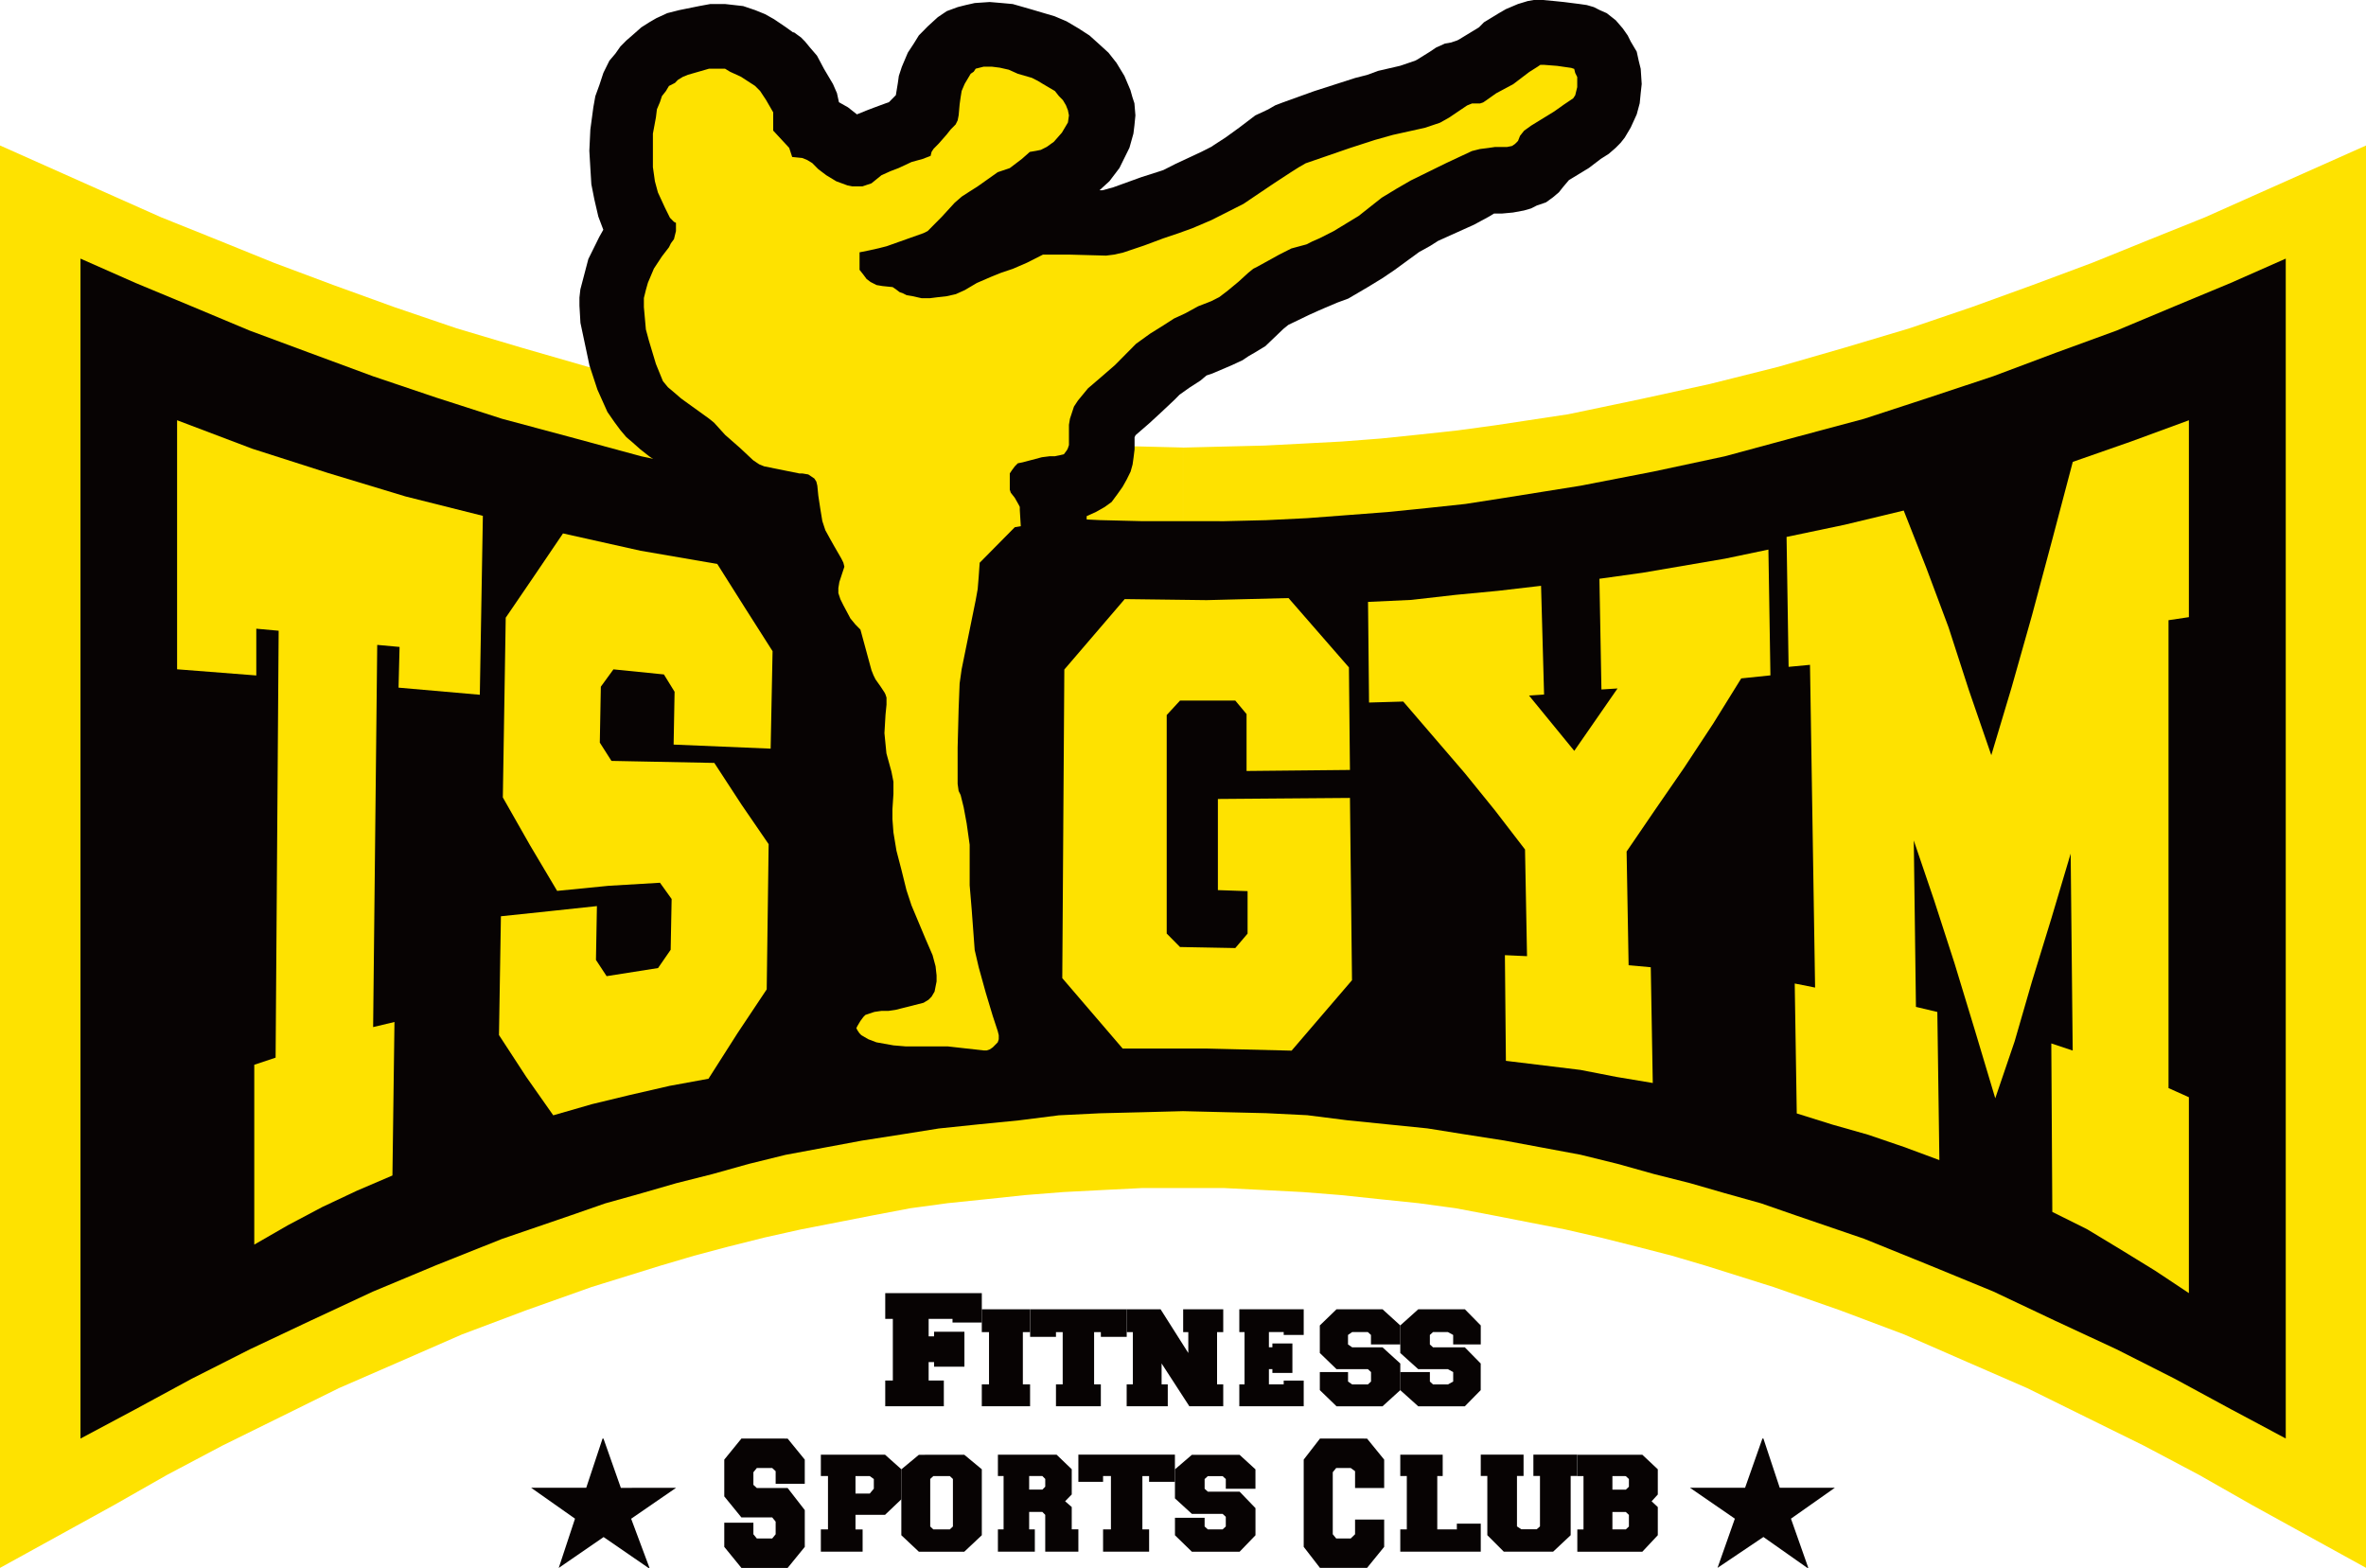
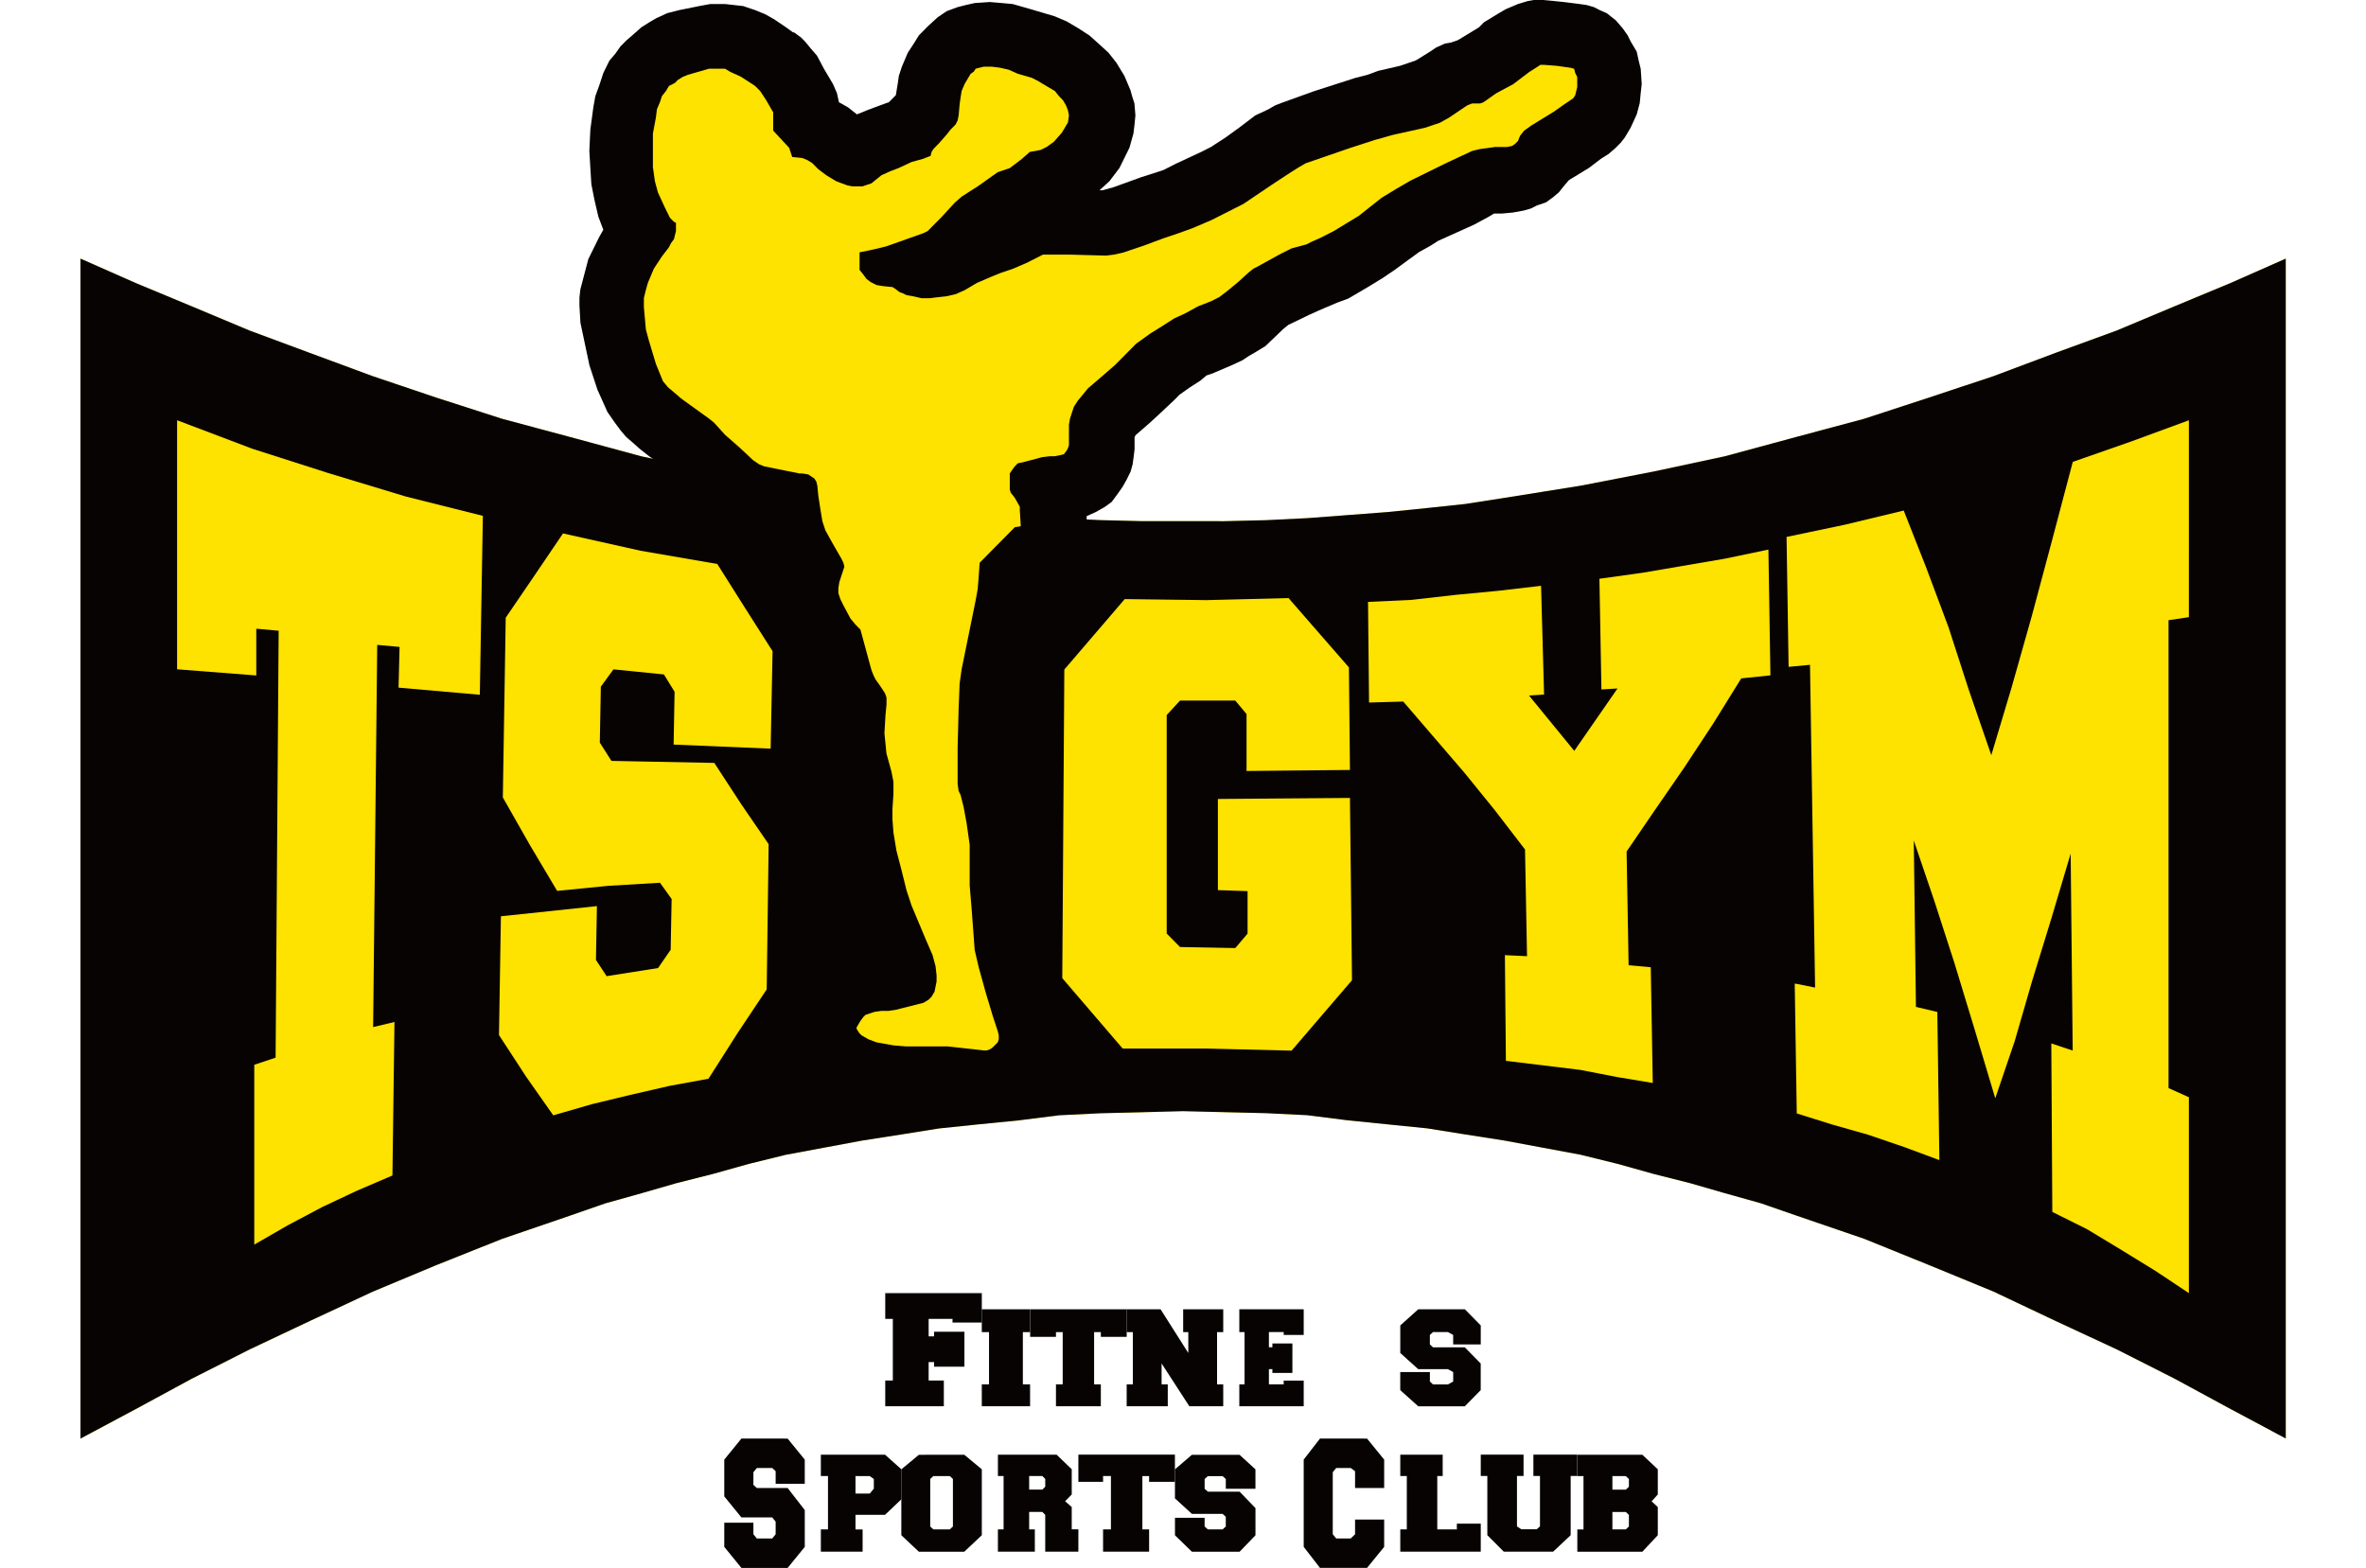
<svg xmlns="http://www.w3.org/2000/svg" id="グループ_123" data-name="グループ 123" width="163.779" height="108.545" viewBox="0 0 163.779 108.545">
  <path id="パス_752" data-name="パス 752" d="M120.489,177.685h1.052v1.783h-4.056v-1.783h.526v-4.267h-.526v-1.783h6.685v2.038h-2.028v-.255h-1.652v1.21h.376v-.318h2.1v2.42h-2.1v-.319h-.376Z" transform="translate(-56.207 -82.113)" fill="#070303" fill-rule="evenodd" />
  <path id="パス_753" data-name="パス 753" d="M130.3,178.98h.5v-3.62h-.5v-1.58h3.342v1.58h-.5v3.62h.5v1.514H130.3Z" transform="translate(-62.338 -83.139)" fill="#070303" fill-rule="evenodd" />
  <path id="パス_754" data-name="パス 754" d="M141.606,175.36h-.466v3.62h.466v1.514H138.5V178.98h.466v-3.62H138.5v.329h-1.788V173.78h6.685v1.909h-1.788Z" transform="translate(-65.404 -83.139)" fill="#070303" fill-rule="evenodd" />
  <path id="パス_755" data-name="パス 755" d="M151.944,178.98h.427v1.514h-2.845V178.98h.427v-3.62h-.427v-1.58h2.347l1.92,3.028V175.36h-.356v-1.58h2.774v1.58h-.427v3.62h.427v1.514h-2.347l-1.92-2.962Z" transform="translate(-71.536 -83.139)" fill="#070303" fill-rule="evenodd" />
  <path id="パス_756" data-name="パス 756" d="M167.549,178.717h1.385v1.777h-4.457V178.98h.361v-3.62h-.361v-1.58h4.457v1.777h-1.385v-.2h-1.024v1.053h.241v-.263h1.385v2.04h-1.385v-.263h-.241v1.053h1.024Z" transform="translate(-78.689 -83.139)" fill="#070303" fill-rule="evenodd" />
-   <path id="パス_757" data-name="パス 757" d="M175.159,176.808V174.9l1.157-1.119H179.5l1.23,1.119v1.316H178.7v-.658l-.217-.2H177.4l-.289.2v.658l.289.2h2.1l1.23,1.119v1.843l-1.23,1.119h-3.183l-1.157-1.119v-1.251h1.953v.658l.289.2h1.085l.217-.2v-.658l-.217-.2h-2.17Z" transform="translate(-83.799 -83.14)" fill="#070303" fill-rule="evenodd" />
  <path id="パス_758" data-name="パス 758" d="M185.839,176.808V174.9l1.246-1.119h3.225l1.1,1.119v1.316H189.5v-.658l-.367-.2h-1.026l-.22.2v.658l.22.2h2.2l1.1,1.119v1.843l-1.1,1.119h-3.225l-1.246-1.119v-1.251h2.052v.658l.22.2h1.026l.367-.2v-.658l-.367-.2h-2.052Z" transform="translate(-88.909 -83.14)" fill="#070303" fill-rule="evenodd" />
-   <path id="パス_759" data-name="パス 759" d="M75.434,190.943l-1.13,3.407H70.491l3.036,2.138L72.4,199.9l3.107-2.138,3.107,2.138h.071l-1.271-3.407,3.107-2.138H76.7l-1.2-3.407Z" transform="translate(-33.724 -91.351)" fill="#070303" />
  <path id="パス_760" data-name="パス 760" d="M97.309,190.943,96.123,192.4v2.547l1.186,1.456h2.133l.237.291v.874l-.237.291H98.375l-.237-.291v-.8H96.123v1.674l1.186,1.456h3.2l1.186-1.456v-2.547l-1.186-1.529H98.375l-.237-.219v-.873l.237-.291h1.067l.237.218v.873h2.015V192.4l-1.186-1.456Z" transform="translate(-45.987 -91.351)" fill="#070303" />
  <path id="パス_761" data-name="パス 761" d="M112.607,195.439v-.671l-.282-.2h-.987v1.209h.987Zm-1.269,2.82h.493V199.8H108.94v-1.544h.494v-3.693h-.494v-1.477h4.443l1.128,1.007v2.081l-1.128,1.074h-2.045Z" transform="translate(-52.119 -92.377)" fill="#070303" fill-rule="evenodd" />
  <path id="パス_762" data-name="パス 762" d="M121.834,194.566l-.214.2v3.29l.214.2h1.143l.214-.2v-3.29l-.214-.2Zm2.143-1.477,1.214,1.007v4.565l-1.214,1.142h-3.143l-1.214-1.142V194.1l1.214-1.007Z" transform="translate(-57.228 -92.377)" fill="#070303" fill-rule="evenodd" />
  <path id="パス_763" data-name="パス 763" d="M135.714,195.3v-.537l-.2-.2H134.6v.94h.917Zm-.721,4.5h-2.556v-1.544h.393v-3.693h-.393v-1.477H136.5l1.048,1.007v1.746l-.458.47.458.4v1.544h.459V199.8h-2.294v-2.552l-.2-.2H134.6v1.209h.393Z" transform="translate(-63.36 -92.377)" fill="#070303" fill-rule="evenodd" />
  <path id="パス_764" data-name="パス 764" d="M148.014,194.566h-.466v3.693h.466V199.8h-3.187v-1.544h.544v-3.693h-.544v.4h-1.71v-1.88H149.8v1.88h-1.788Z" transform="translate(-68.47 -92.377)" fill="#070303" fill-rule="evenodd" />
  <path id="パス_765" data-name="パス 765" d="M155.934,196.11V194.1l1.173-1.007h3.3l1.1,1.007v1.343h-2.052v-.672l-.22-.2h-1.026l-.22.2v.672l.22.2h2.2l1.1,1.141v1.88l-1.1,1.141h-3.3l-1.173-1.141v-1.209h2.052v.6l.22.2h1.026l.22-.2v-.671l-.22-.2h-2.126Z" transform="translate(-74.602 -92.377)" fill="#070303" fill-rule="evenodd" />
  <path id="パス_766" data-name="パス 766" d="M174.148,190.943l-1.126,1.456v6.041l1.126,1.456h3.259l1.185-1.456v-1.892h-2.015v1.019l-.3.291h-1.007l-.237-.291v-4.294l.237-.291h1.007l.3.218v1.165h2.015V192.4l-1.185-1.456Z" transform="translate(-82.777 -91.351)" fill="#070303" />
  <path id="パス_767" data-name="パス 767" d="M189.754,198.259v-.4h1.656V199.8h-5.571v-1.544h.452v-3.693h-.452v-1.477h2.936v1.477H188.4v3.693Z" transform="translate(-88.909 -92.377)" fill="#070303" fill-rule="evenodd" />
  <path id="パス_768" data-name="パス 768" d="M198.115,199.8l-1.14-1.141v-4.1h-.455v-1.477h2.963v1.477h-.456v3.491l.3.2h1.064l.228-.2v-3.491h-.456v-1.477H203.2v1.477h-.456v4.1l-1.215,1.141Z" transform="translate(-94.019 -92.377)" fill="#070303" fill-rule="evenodd" />
  <path id="パス_769" data-name="パス 769" d="M211.764,197.05v1.209h.928l.214-.2v-.806l-.214-.2Zm0-2.484v.94h.928l.214-.2v-.537l-.214-.2Zm2.071,5.237h-4.5v-1.544h.428v-3.693h-.428v-1.477h4.5l1.071,1.007v1.746l-.429.47.429.4v1.947Z" transform="translate(-100.15 -92.377)" fill="#070303" fill-rule="evenodd" />
-   <path id="パス_770" data-name="パス 770" d="M229.3,190.943l-1.2,3.407h-3.814l3.107,2.138-1.2,3.407,3.177-2.138,3.037,2.138h.07l-1.2-3.407,3.036-2.138H230.5l-1.13-3.407Z" transform="translate(-107.303 -91.351)" fill="#070303" />
  <path id="パス_771" data-name="パス 771" d="M87,52.5H84.087l-2.842-.07-2.842-.14-2.773-.21-2.842-.211-2.7-.281-2.634-.281-2.7-.421-2.634-.421-2.634-.421-5.06-.983L49.5,48.012l-4.922-1.334-4.714-1.263-4.575-1.473-4.367-1.474-4.367-1.614-4.159-1.544-4.02-1.684-3.882-1.614L10.68,34.326v81.689l3.813-2.035,3.882-2.105,4.02-2.035,4.159-1.965,4.367-2.035,4.367-1.824,4.575-1.825,4.714-1.614L47,99.734l2.5-.7,2.426-.7,2.5-.631,2.5-.7,2.565-.632,2.634-.491,2.634-.491,2.7-.421,2.634-.421,2.7-.281,2.842-.281,2.773-.351,2.842-.14,2.842-.07L87,93.347l2.842.07,2.911.07,2.842.14,2.773.351,2.773.281,2.773.281,2.634.421,2.7.421,2.635.491,2.634.491,2.565.632,2.5.7,2.5.631,2.426.7,2.5.7,2.426.842,4.714,1.614,4.506,1.825,4.436,1.824,4.3,2.035,4.228,1.965,4.02,2.035,3.882,2.105,3.813,2.035V34.326l-3.813,1.685-3.882,1.614-4.02,1.684-4.228,1.544-4.3,1.614-4.436,1.474-4.506,1.473-4.714,1.263L124.5,48.012l-4.922,1.053-5.06.983-2.634.421-2.635.421-2.7.421-2.634.281-2.773.281-2.773.211-2.773.21-2.842.14-2.911.07Z" transform="translate(-5.109 -16.422)" fill="#fee200" fill-rule="evenodd" />
-   <path id="パス_772" data-name="パス 772" d="M156.4,22.6l-3.76,1.678-3.83,1.539-3.969,1.609L140.73,28.96,136.483,30.5l-4.318,1.469L127.709,33.3l-4.6,1.328-4.735,1.189-4.8,1.049-5.014,1.049-5.083.769-2.577.35-2.577.28-2.716.28-2.715.21-2.647.14-2.715.14-2.855.07-2.785.07V50.781l2.646-.07,2.577-.07,5.222-.28,5.014-.419,4.944-.56,4.944-.63,4.735-.769,4.6-.98,4.526-1.048,4.387-1.049,4.318-1.259,4.178-1.259,4.108-1.259,3.969-1.468,3.83-1.329,3.691-1.539,3.621-1.4v64.624l-3.621-1.889-3.691-1.818-3.83-1.748-3.969-1.749-4.108-1.609L129.8,89.6l-4.318-1.4-4.387-1.4-4.526-1.259-4.6-1.119-4.735-.978-2.437-.49-2.507-.419-2.437-.35-2.437-.28-2.507-.28-2.577-.21-2.576-.21-2.646-.14-2.577-.07H79.244l-2.577.07-2.716.14-2.507.21-2.577.21-2.507.28-2.437.28-2.576.35-2.437.419-2.367.49-4.735.978-4.6,1.119L42.686,86.8,38.3,88.2l-4.317,1.4L29.8,91.205l-4.109,1.609-3.969,1.749L17.9,96.311l-3.691,1.818-3.621,1.889V35.394l3.621,1.4L17.9,38.332l3.83,1.329,3.969,1.468L29.8,42.388l4.178,1.259L38.3,44.906l4.388,1.049L47.212,47l4.6.98,4.735.769,4.8.63,5.013.56,5.083.419,5.223.28,2.577.07,2.646.07V40.22L79.1,40.15l-2.855-.07-2.716-.14-2.715-.14-2.646-.21-2.716-.28-2.577-.28-2.577-.35-5.083-.769-5.014-1.049-4.8-1.049-4.735-1.189-4.6-1.328-4.457-1.328L27.3,30.5,23.049,28.96,18.94,27.422l-3.969-1.609-3.83-1.539L7.381,22.6,0,19.308v98.474l7.869-4.336,3.691-2.1,3.83-2.028,3.969-1.957,4.109-2.028,4.178-1.819,4.317-1.888,4.456-1.678,4.526-1.609L45.68,96.87l2.368-.7,2.367-.629,2.507-.63,2.507-.559,2.507-.49,2.507-.49,2.577-.489,2.576-.35,2.716-.28,2.646-.28,2.647-.21,2.715-.14,2.786-.14h5.571l2.786.14,2.715.14,2.646.21,2.647.28,2.715.28,2.576.35,2.577.489,2.507.49,2.507.49,2.437.559,2.507.63,2.437.629,2.368.7,4.666,1.469,4.6,1.609,4.456,1.678,4.318,1.888,4.178,1.819,4.108,2.028,3.969,1.957,3.83,2.028,3.691,2.1,7.869,4.336V19.308Z" transform="translate(0 -9.237)" fill="#fee200" />
  <path id="パス_773" data-name="パス 773" d="M87,52.5H84.087l-2.842-.07-2.842-.14-2.773-.21-2.842-.211-2.7-.281-2.634-.281-2.7-.421-2.634-.421-2.634-.421-5.06-.983L49.5,48.012l-4.922-1.334-4.714-1.263-4.575-1.473-4.367-1.474-4.367-1.614-4.159-1.544-4.02-1.684-3.882-1.614L10.68,34.326v81.689l3.813-2.035,3.882-2.105,4.02-2.035,4.159-1.965,4.367-2.035,4.367-1.824,4.575-1.825,4.714-1.614L47,99.734l2.5-.7,2.426-.7,2.5-.631,2.5-.7,2.565-.632,2.634-.491,2.634-.491,2.7-.421,2.634-.421,2.7-.281,2.842-.281,2.773-.351,2.842-.14,2.842-.07L87,93.347l2.842.07,2.911.07,2.842.14,2.773.351,2.773.281,2.773.281,2.634.421,2.7.421,2.635.491,2.634.491,2.565.632,2.5.7,2.5.631,2.426.7,2.5.7,2.426.842,4.714,1.614,4.506,1.825,4.436,1.824,4.3,2.035,4.228,1.965,4.02,2.035,3.882,2.105,3.813,2.035V34.326l-3.813,1.685-3.882,1.614-4.02,1.684-4.228,1.544-4.3,1.614-4.436,1.474-4.506,1.473-4.714,1.263L124.5,48.012l-4.922,1.053-5.06.983-2.634.421-2.635.421-2.7.421-2.634.281-2.773.281-2.773.211-2.773.21-2.842.14-2.911.07Z" transform="translate(-5.109 -16.422)" fill="#070303" fill-rule="evenodd" />
  <path id="パス_774" data-name="パス 774" d="M38.9,71.474h0l-1.547-.141L37.07,97.792l1.477-.352-.141,10.626-2.461,1.055-2.391,1.126-2.391,1.267-2.321,1.337V100.4l1.477-.493.211-29.555-1.548-.14v3.237L23.5,73.022V55.781l2.6.985,2.6.985,5.275,1.689,5.345,1.618L44.666,62.4l-.211,12.385-5.626-.492Z" transform="translate(-11.241 -26.687)" fill="#fee200" fill-rule="evenodd" />
  <path id="パス_775" data-name="パス 775" d="M66.487,89.078h0l.2-12.444L68.7,73.682,70.652,70.8l5.373,1.2,5.306.914L83.279,76l1.88,2.953L85.025,85.7l-6.716-.281.067-3.656-.739-1.2-3.493-.352-.873,1.2L73.2,85.282l.806,1.266,7.12.14,1.881,2.883,1.88,2.741-.134,10.054-2.015,3.023-2.015,3.163-2.686.492-2.754.633-2.619.633-2.687.774L68.1,108.412l-1.88-2.883.134-8.225,3.358-.352L73,96.6l-.067,3.726.739,1.125,3.56-.562.873-1.265.067-3.515-.806-1.125-3.56.211-3.56.352-1.88-3.164Z" transform="translate(-31.68 -33.871)" fill="#fee200" fill-rule="evenodd" />
  <path id="パス_776" data-name="パス 776" d="M156.855,110.713h0l-5.811-.143h-5.882l-4.181-4.876.142-21.366,4.181-4.876,5.669.072,5.669-.143,4.181,4.8.071,7.1-7.157.071V87.411l-.78-.932h-3.826l-.921,1v15.128l.921.932,3.826.072.851-1v-2.94l-2.055-.071v-6.31l9.141-.072.142,12.619Z" transform="translate(-67.448 -37.977)" fill="#fee200" fill-rule="evenodd" />
  <path id="パス_777" data-name="パス 777" d="M201.134,101.86h0l.139,8.013-2.507-.418-2.507-.488-5.153-.627-.069-7.316,1.532.07-.139-7.386-2.089-2.717-2.089-2.578L184,83.466l-2.367.069-.07-6.967,2.994-.139,3.064-.348,2.925-.279,2.994-.348.209,7.525-1.044.069,3.134,3.832,2.994-4.32-1.114.07-.139-7.664,2.994-.418,2.855-.488,2.855-.488,2.994-.627.139,8.709-2.02.209L205.451,85l-2.019,3.065-2.02,2.927-1.95,2.857.139,7.873Z" transform="translate(-86.865 -34.898)" fill="#fee200" fill-rule="evenodd" />
  <path id="パス_778" data-name="パス 778" d="M246.06,96.394h0l1.481.352L247.682,107l-2.468-.914-2.468-.843-2.468-.7-2.468-.773-.141-8.994,1.41.281-.353-22.344-1.481.14-.141-8.994,4.019-.843,4.09-.984,1.551,3.935,1.551,4.146,1.41,4.356,1.551,4.5,1.41-4.708,1.41-4.988,1.41-5.27,1.41-5.34,4.019-1.405,4.019-1.476V69.412l-1.41.211v32.392l1.41.633v13.561l-2.327-1.546-2.4-1.475-2.327-1.406-2.4-1.194-.07-11.664,1.481.492-.141-13.632-1.34,4.5-1.34,4.356-1.2,4.146-1.34,3.935-1.41-4.708-1.41-4.637-1.41-4.356-1.41-4.146Z" transform="translate(-113.435 -26.687)" fill="#fee200" fill-rule="evenodd" />
  <path id="パス_779" data-name="パス 779" d="M87.6,9.845h0l-.416.211-.209.351-.277.351-.139.421-.208.492-.069.562-.209,1.123v2.317l.139.983.209.772.486,1.054.347.7.277.281.139.07V20.1l-.139.562-.208.281-.139.281-.486.632-.555.842-.208.492-.208.491-.139.492-.139.562v.632l.069.772.069.772.208.772.486,1.615.486,1.194.347.421.417.351.486.421.486.351.972.7.486.351.347.281.764.843,1.041.913.9.843.416.281.347.141,2.429.491h.208l.417.07.208.14.208.14.139.211.069.281.069.7.139.913.139.843.208.632.347.632.277.491.486.843.139.281.069.281-.069.211-.07.211-.069.211-.139.421-.069.421v.351l.139.421.209.421.486.913.347.421.139.14.208.211.764,2.809.139.351.139.281.347.492.278.421.069.14.069.211v.491l-.069.7L102.1,54.86l.069.7.069.7.347,1.264.069.351.069.351v.843l-.069,1.053v.7l.069.913.209,1.264.347,1.334.347,1.4.347,1.053.972,2.318.486,1.123.208.772.07.632v.421l-.07.351-.069.351-.208.351-.208.211-.347.211-1.388.351-.555.14-.486.07h-.486l-.486.07-.417.14-.208.07-.139.14-.208.281-.208.351-.069.14.069.14.139.211.139.141.486.281.555.211,1.18.211.833.07h2.915l1.25.14,1.249.14h.208l.208-.07.209-.141.139-.14.208-.211.069-.211v-.281l-.069-.281-.347-1.054-.486-1.615-.486-1.756-.278-1.194-.208-2.809L108,65.395V62.586l-.208-1.475-.208-1.123-.209-.843-.139-.281-.069-.492V55.844l.069-2.668.069-1.756.139-.983.972-4.776.139-.772.069-.843.069-.983,2.429-2.458.417-.07-.069-1.123V39.2l-.069-.14-.278-.492-.277-.351-.069-.211V36.882l.139-.211.208-.281.209-.211.347-.07L113,35.759l.555-.07h.347l.347-.07.277-.07.208-.281.069-.14.069-.211v-1.4l.069-.421.139-.421.139-.421.277-.421.347-.421.347-.421.9-.772.972-.843.764-.772.694-.7.972-.7.9-.562.764-.491.764-.351.9-.492.9-.351.555-.281.555-.421.764-.632.694-.632.347-.281.277-.14,1.527-.843.833-.421,1.041-.281.417-.211.486-.211.972-.491,1.735-1.054,1.6-1.264,1.041-.632.972-.562,2.43-1.194,1.8-.843.555-.14.555-.07.486-.07h.833l.347-.07.209-.141.208-.21.139-.352.277-.351.486-.351,1.6-.983.694-.492.625-.421.139-.211.069-.281.069-.281v-.7l-.139-.281-.069-.281-.208-.07-.972-.14-.9-.07H147.5l-.209.141-.555.351-1.11.843-1.18.632-.694.492-.209.14-.208.07h-.555l-.347.14-.416.281-.833.562-.625.351-1.041.351-2.221.492-1.25.351-1.735.562-3.054,1.054-.486.281-.555.351-1.18.772-1.25.843-.833.562-2.221,1.124-1.319.562-.972.351-1.042.351-1.319.492-1.458.491-.624.14-.555.07-2.568-.07h-1.8l-1.11.562-.972.421-.833.281-.347.14-.347.141-.972.421-.832.492-.625.281-.625.141-.624.07-.555.07h-.555l-.624-.14-.417-.07-.277-.14-.208-.07-.278-.211-.208-.14-.694-.07-.416-.07-.416-.211-.278-.211-.208-.281-.277-.351V21.573l.694-.14.625-.14.555-.141,2.568-.913.277-.14.277-.281.694-.7.9-.983.486-.421L108,17.36l.555-.352.694-.491.694-.492.833-.281.833-.632.555-.491.417-.07.347-.07.417-.211.486-.351.555-.632.208-.351.208-.351.069-.491-.069-.352-.139-.351-.208-.351-.277-.281-.278-.351-.833-.491-.347-.211-.416-.211-.972-.281-.625-.281-.625-.141-.555-.07h-.555l-.555.14-.139.211-.208.14-.416.7-.209.491-.069.421-.069.491-.069.773-.069.351-.139.281-.347.352-.278.351-.555.632-.347.352-.139.211-.069.281-.555.211-.763.211-.9.421-.555.211-.625.281-.347.281-.347.281-.417.141-.208.07H99.88l-.347-.07-.764-.281-.694-.421-.555-.421-.417-.421-.347-.211-.347-.14-.694-.07-.208-.632L94.4,13.146V11.882l-.486-.843-.417-.632-.347-.351-.972-.632-.764-.351-.347-.211h-1.11l-.972.281-.486.14-.347.14-.347.211Z" transform="translate(-40.878 -4.105)" fill="#070303" fill-rule="evenodd" />
  <path id="パス_780" data-name="パス 780" d="M92.1,45.052v0Zm7.671-4.624.069-.561v-.56l-.069-.841-.138-.841-.345-.841-.484-.771v-.07l-.484-.77-.207-.841-.069-.911-.138-.841-.208-.84-.414-.841-.484-.7-.415-.42-.484-.351-.345-.28-.415-.21-.484-.211-.553-.21-.76-.14-.553-.07-.415-.07-.9-.28-.622-.561L89.685,26.2l-.415-.42-.414-.35-.691-.491-1.383-.981-.207-.56-.207-.7-.208-.841-.138-.631.207-.35.208-.42.345-.42.484-.631.346-.7.276-.631.207-.56.138-.981.069-.77-.069-.981-.138-.7-.276-.631-.415-.63-.415-.491-.208-.42v-.07l.346.42.484.491.276.49.345.42.276.42.415.35.415.351.484.28.553.21.484.14.553.42.553.42-.138.631-.069.631v1.191l.069.631.138.7.346.631.345.631.484.631.483.561.345.35.622.491.553.28.415.21.622.28.829.14.139.07.484.21.345.14,1.037.35,1.175.211.968.07.76-.07.76-.07.829-.141.76-.21.9-.42.622-.281,1.313-.631.276-.14.691-.211.553-.21,1.451-.63h.415l-.415.42-1.106.981-.622.561-.553.841-.415.631-.415.631-.207.631-.139.56-.622.14-.553.281-.691.35-.484.42-.415.351-.345.35-.277.421-.207.35-.346.561-.208.631-.208.911-.069.631v1.4l.069.561-.829.841-.484.631-.414.7-.277.77-.138.841v.28l-.069.981-.069.491v.28ZM142.968,0l-.415.07-.691.21-.829.351-.484.28-1.036.631-.276.28-.069.07-1.383.841-.138.07-.415.14-.415.07-.622.28-.415.281-.9.56-.138.07-1.036.351-1.52.351-.76.28-.83.211-2.833.911-2.143.771-.553.21-.484.28-.9.42-1.106.841-.968.7-.76.491-.207.14-.691.35-1.8.841-.829.42-.208.07-1.313.42-1.935.7-.76.21h-.207l.691-.631.691-.911.345-.7.346-.7.138-.49.138-.49.069-.561.069-.7-.069-.84-.138-.421-.138-.49-.415-.981-.553-.911-.552-.7-.692-.631-.622-.56-.76-.491-.829-.49-.829-.351-1.659-.49L106.893.28l-.76-.07L105.3.14l-1.037.07-.622.14-.553.14-.76.28-.622.42-.691.631-.622.631-.345.56-.415.631-.208.49-.208.491-.207.631-.069.49-.138.841-.484.491-.207.07-.76.28-.552.21-.692.28-.622-.49-.622-.35-.138-.631-.276-.631-.622-1.051-.484-.911-.483-.561-.346-.42-.276-.28-.484-.351h-.069l-.484-.35-.829-.561-.622-.35L89.062.7,88.233.42,87.611.35,86.989.28H85.952l-.76.14L83.809.7l-.829.21-.76.35-.483.281-.553.351-.553.49-.484.42-.415.42-.345.491-.415.49-.415.841-.276.841L78,6.656l-.138.771-.207,1.542-.07,1.471.07,1.191.069,1.121.207,1.051.276,1.191.345.911-.276.49-.346.7-.415.841-.276,1.051-.276,1.051L76.9,20.6v.56l.069,1.191.208.981.208.981.207.981.553,1.682.345.77.345.771.484.7.415.56.415.49.414.351.553.491.622.49.829.561.484.281.069.07.829.841L84.985,34.4l.692.631.76.561.415.28.484.35.691.281.83.21.484.14.207.7.277.841.345.77.345.631-.069.491-.069.63.069.561v.07l.138.911.207.56.277.7.345.631.76,1.191.138.14.069.351.484,1.611.138.561.208.49.415.841-.069,1.191.069.7.069.561.208,1.261.208,1.192v.49l-.069.49v1.822l.207.981.276,1.611.346,1.612.415,1.471L95.7,64.18l.553,1.4-.484.211-.622.21-.415.21-.415.28-.553.351-.484.49L93,67.684l-.414.63-.276.421-.346.63-.208.771-.069.42v1.191l.138.631.276.56.208.561.276.42.345.491.622.63.414.351.484.28.691.351.9.351.829.21.9.21.76.07.553.07h.9l2.212-.07.968.14.691.14.692.07h1.036l.484-.14.484-.07.414-.211.692-.28.552-.35.484-.42.622-.49.484-.7.345-.841.207-.491.139-.49.069-.49V71.187l-.069-.631-.139-.49-.207-.49-.276-.841-.622-2.243-.276-.981-.069-.21v-.07l-.208-2.312-.138-1.4V58.5l-.069-.911-.207-1.542-.277-1.4-.276-.981-.069-1.051V50.8l.138-2.382.069-1.051v-.14l.208-.841.484-2.242.345-1.752.138-1.051.069-.49.415-.351.552-.35.484-.351.415-.49.415-.561.345-.561.138-.631.139-.7V35.734l.622-.28.622-.351.484-.35.415-.561.346-.49.276-.491.276-.56.138-.491.069-.49.069-.561v-.841l.069-.14.968-.841.76-.7.968-.911.346-.35.691-.491.76-.49.415-.351.415-.14,1.313-.56.76-.351.415-.28.484-.28.691-.421,1.244-1.191.346-.28,1.452-.7.622-.28.484-.21.829-.351.76-.28,1.314-.771,1.036-.631.829-.56,1.727-1.261.76-.42.552-.351,2.488-1.121,1.037-.561.346-.21h.553l.76-.07.76-.141.484-.14.415-.21.622-.21.484-.35.415-.351.276-.351.415-.49,1.382-.841L147.6,11l.553-.351.483-.42.345-.351.276-.35.415-.7.415-.911.207-.77.069-.7.069-.631-.069-1.051-.139-.561-.138-.63-.415-.7-.208-.42-.345-.491-.484-.561-.622-.49L147.53.7l-.415-.21-.484-.14-.484-.07L145.042.14l-.691-.07-.76-.07Z" transform="translate(-36.79)" fill="#070303" />
  <path id="パス_781" data-name="パス 781" d="M87.6,9.845h0l-.416.211-.209.351-.277.351-.139.421-.208.492-.069.562-.209,1.123v2.317l.139.983.209.772.486,1.054.347.7.277.281.139.07V20.1l-.139.562-.208.281-.139.281-.486.632-.555.842-.208.492-.208.491-.139.492-.139.562v.632l.069.772.069.772.208.772.486,1.615.486,1.194.347.421.417.351.486.421.486.351.972.7.486.351.347.281.764.843,1.041.913.9.843.416.281.347.141,2.429.491h.208l.417.07.208.14.208.14.139.211.069.281.069.7.139.913.139.843.208.632.347.632.277.491.486.843.139.281.069.281-.069.211-.07.211-.069.211-.139.421-.069.421v.351l.139.421.209.421.486.913.347.421.139.14.208.211.764,2.809.139.351.139.281.347.492.278.421.069.14.069.211v.491l-.069.7L102.1,54.86l.069.7.069.7.347,1.264.069.351.069.351v.843l-.069,1.053v.7l.069.913.209,1.264.347,1.334.347,1.4.347,1.053.972,2.318.486,1.123.208.772.07.632v.421l-.07.351-.069.351-.208.351-.208.211-.347.211-1.388.351-.555.14-.486.07h-.486l-.486.07-.417.14-.208.07-.139.14-.208.281-.208.351-.069.14.069.14.139.211.139.141.486.281.555.211,1.18.211.833.07h2.915l1.25.14,1.249.14h.208l.208-.07.209-.141.139-.14.208-.211.069-.211v-.281l-.069-.281-.347-1.054-.486-1.615-.486-1.756-.278-1.194-.208-2.809L108,65.395V62.586l-.208-1.475-.208-1.123-.209-.843-.139-.281-.069-.492V55.844l.069-2.668.069-1.756.139-.983.972-4.776.139-.772.069-.843.069-.983,2.429-2.458.417-.07-.069-1.123V39.2l-.069-.14-.278-.492-.277-.351-.069-.211V36.882l.139-.211.208-.281.209-.211.347-.07L113,35.759l.555-.07h.347l.347-.07.277-.07.208-.281.069-.14.069-.211v-1.4l.069-.421.139-.421.139-.421.277-.421.347-.421.347-.421.9-.772.972-.843.764-.772.694-.7.972-.7.9-.562.764-.491.764-.351.9-.492.9-.351.555-.281.555-.421.764-.632.694-.632.347-.281.277-.14,1.527-.843.833-.421,1.041-.281.417-.211.486-.211.972-.491,1.735-1.054,1.6-1.264,1.041-.632.972-.562,2.43-1.194,1.8-.843.555-.14.555-.07.486-.07h.833l.347-.07.209-.141.208-.21.139-.352.277-.351.486-.351,1.6-.983.694-.492.625-.421.139-.211.069-.281.069-.281v-.7l-.139-.281-.069-.281-.208-.07-.972-.14-.9-.07H147.5l-.209.141-.555.351-1.11.843-1.18.632-.694.492-.209.14-.208.07h-.555l-.347.14-.416.281-.833.562-.625.351-1.041.351-2.221.492-1.25.351-1.735.562-3.054,1.054-.486.281-.555.351-1.18.772-1.25.843-.833.562-2.221,1.124-1.319.562-.972.351-1.042.351-1.319.492-1.458.491-.624.14-.555.07-2.568-.07h-1.8l-1.11.562-.972.421-.833.281-.347.14-.347.141-.972.421-.832.492-.625.281-.625.141-.624.07-.555.07h-.555l-.624-.14-.417-.07-.277-.14-.208-.07-.278-.211-.208-.14-.694-.07-.416-.07-.416-.211-.278-.211-.208-.281-.277-.351V21.573l.694-.14.625-.14.555-.141,2.568-.913.277-.14.277-.281.694-.7.9-.983.486-.421L108,17.36l.555-.352.694-.491.694-.492.833-.281.833-.632.555-.491.417-.07.347-.07.417-.211.486-.351.555-.632.208-.351.208-.351.069-.491-.069-.352-.139-.351-.208-.351-.277-.281-.278-.351-.833-.491-.347-.211-.416-.211-.972-.281-.625-.281-.625-.141-.555-.07h-.555l-.555.14-.139.211-.208.14-.416.7-.209.491-.069.421-.069.491-.069.773-.069.351-.139.281-.347.352-.278.351-.555.632-.347.352-.139.211-.069.281-.555.211-.763.211-.9.421-.555.211-.625.281-.347.281-.347.281-.417.141-.208.07H99.88l-.347-.07-.764-.281-.694-.421-.555-.421-.417-.421-.347-.211-.347-.14-.694-.07-.208-.632L94.4,13.146V11.882l-.486-.843-.417-.632-.347-.351-.972-.632-.764-.351-.347-.211h-1.11l-.972.281-.486.14-.347.14-.347.211Z" transform="translate(-40.878 -4.105)" fill="#fee200" fill-rule="evenodd" />
</svg>